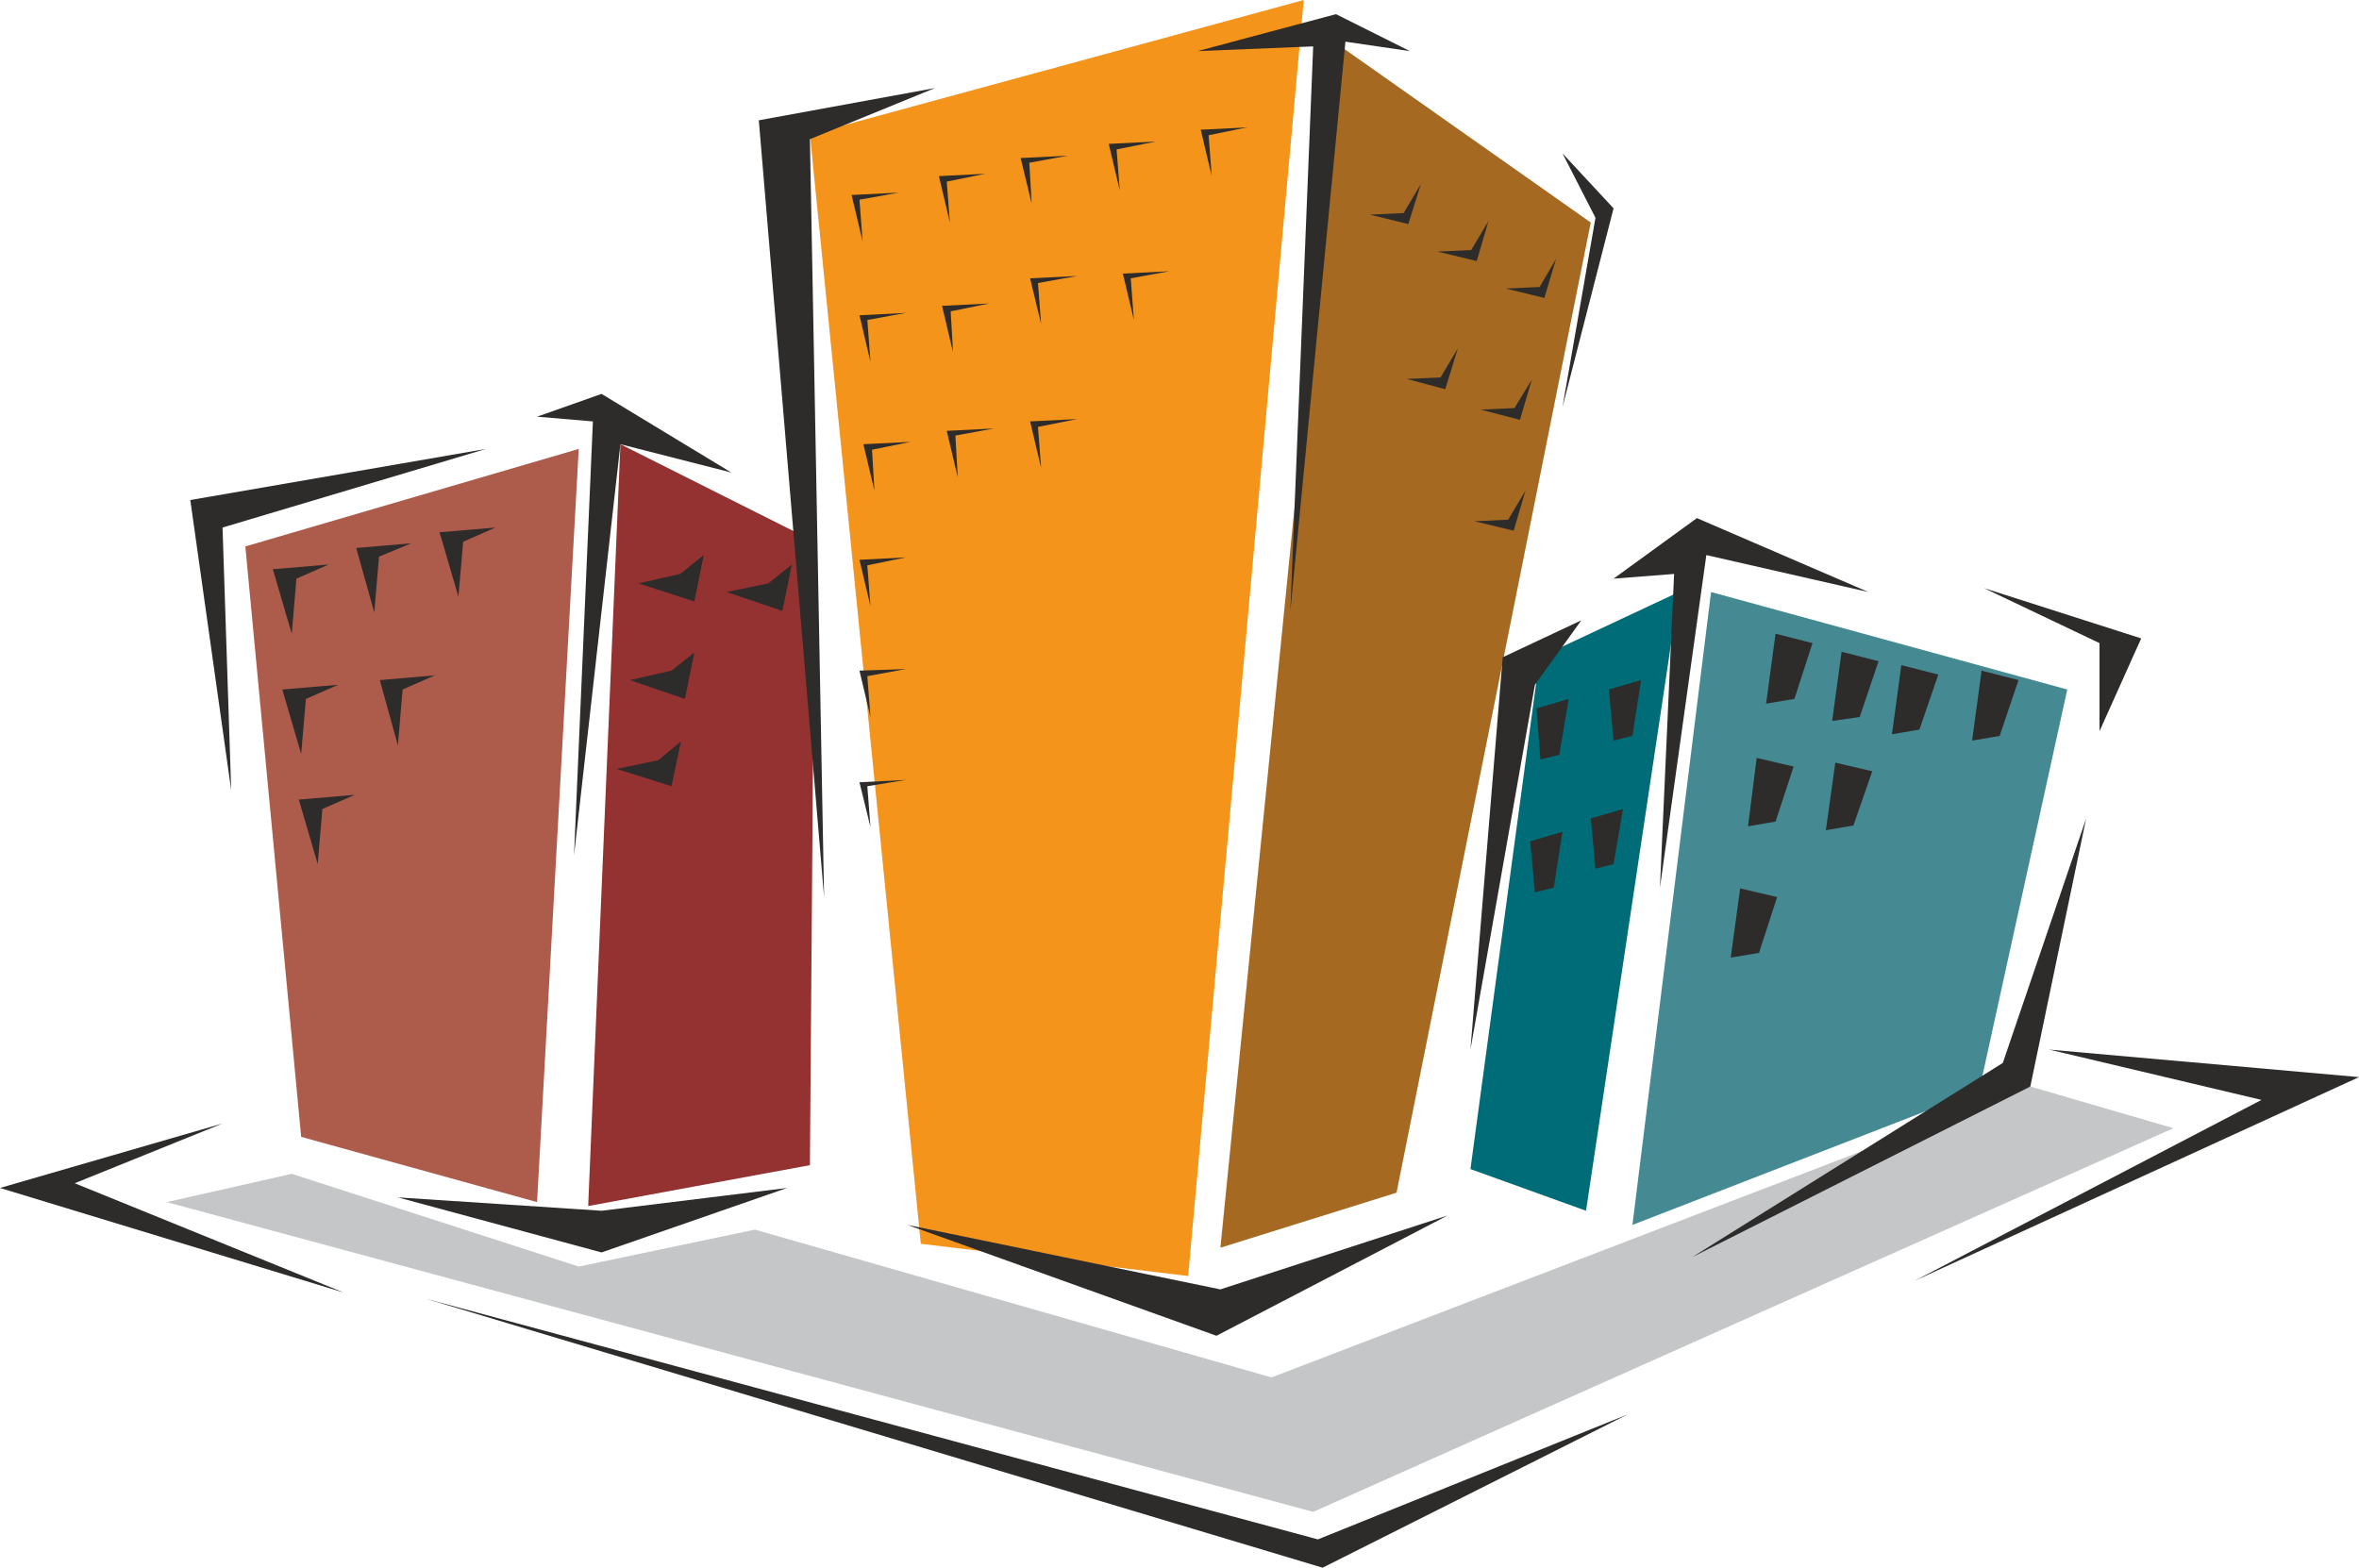
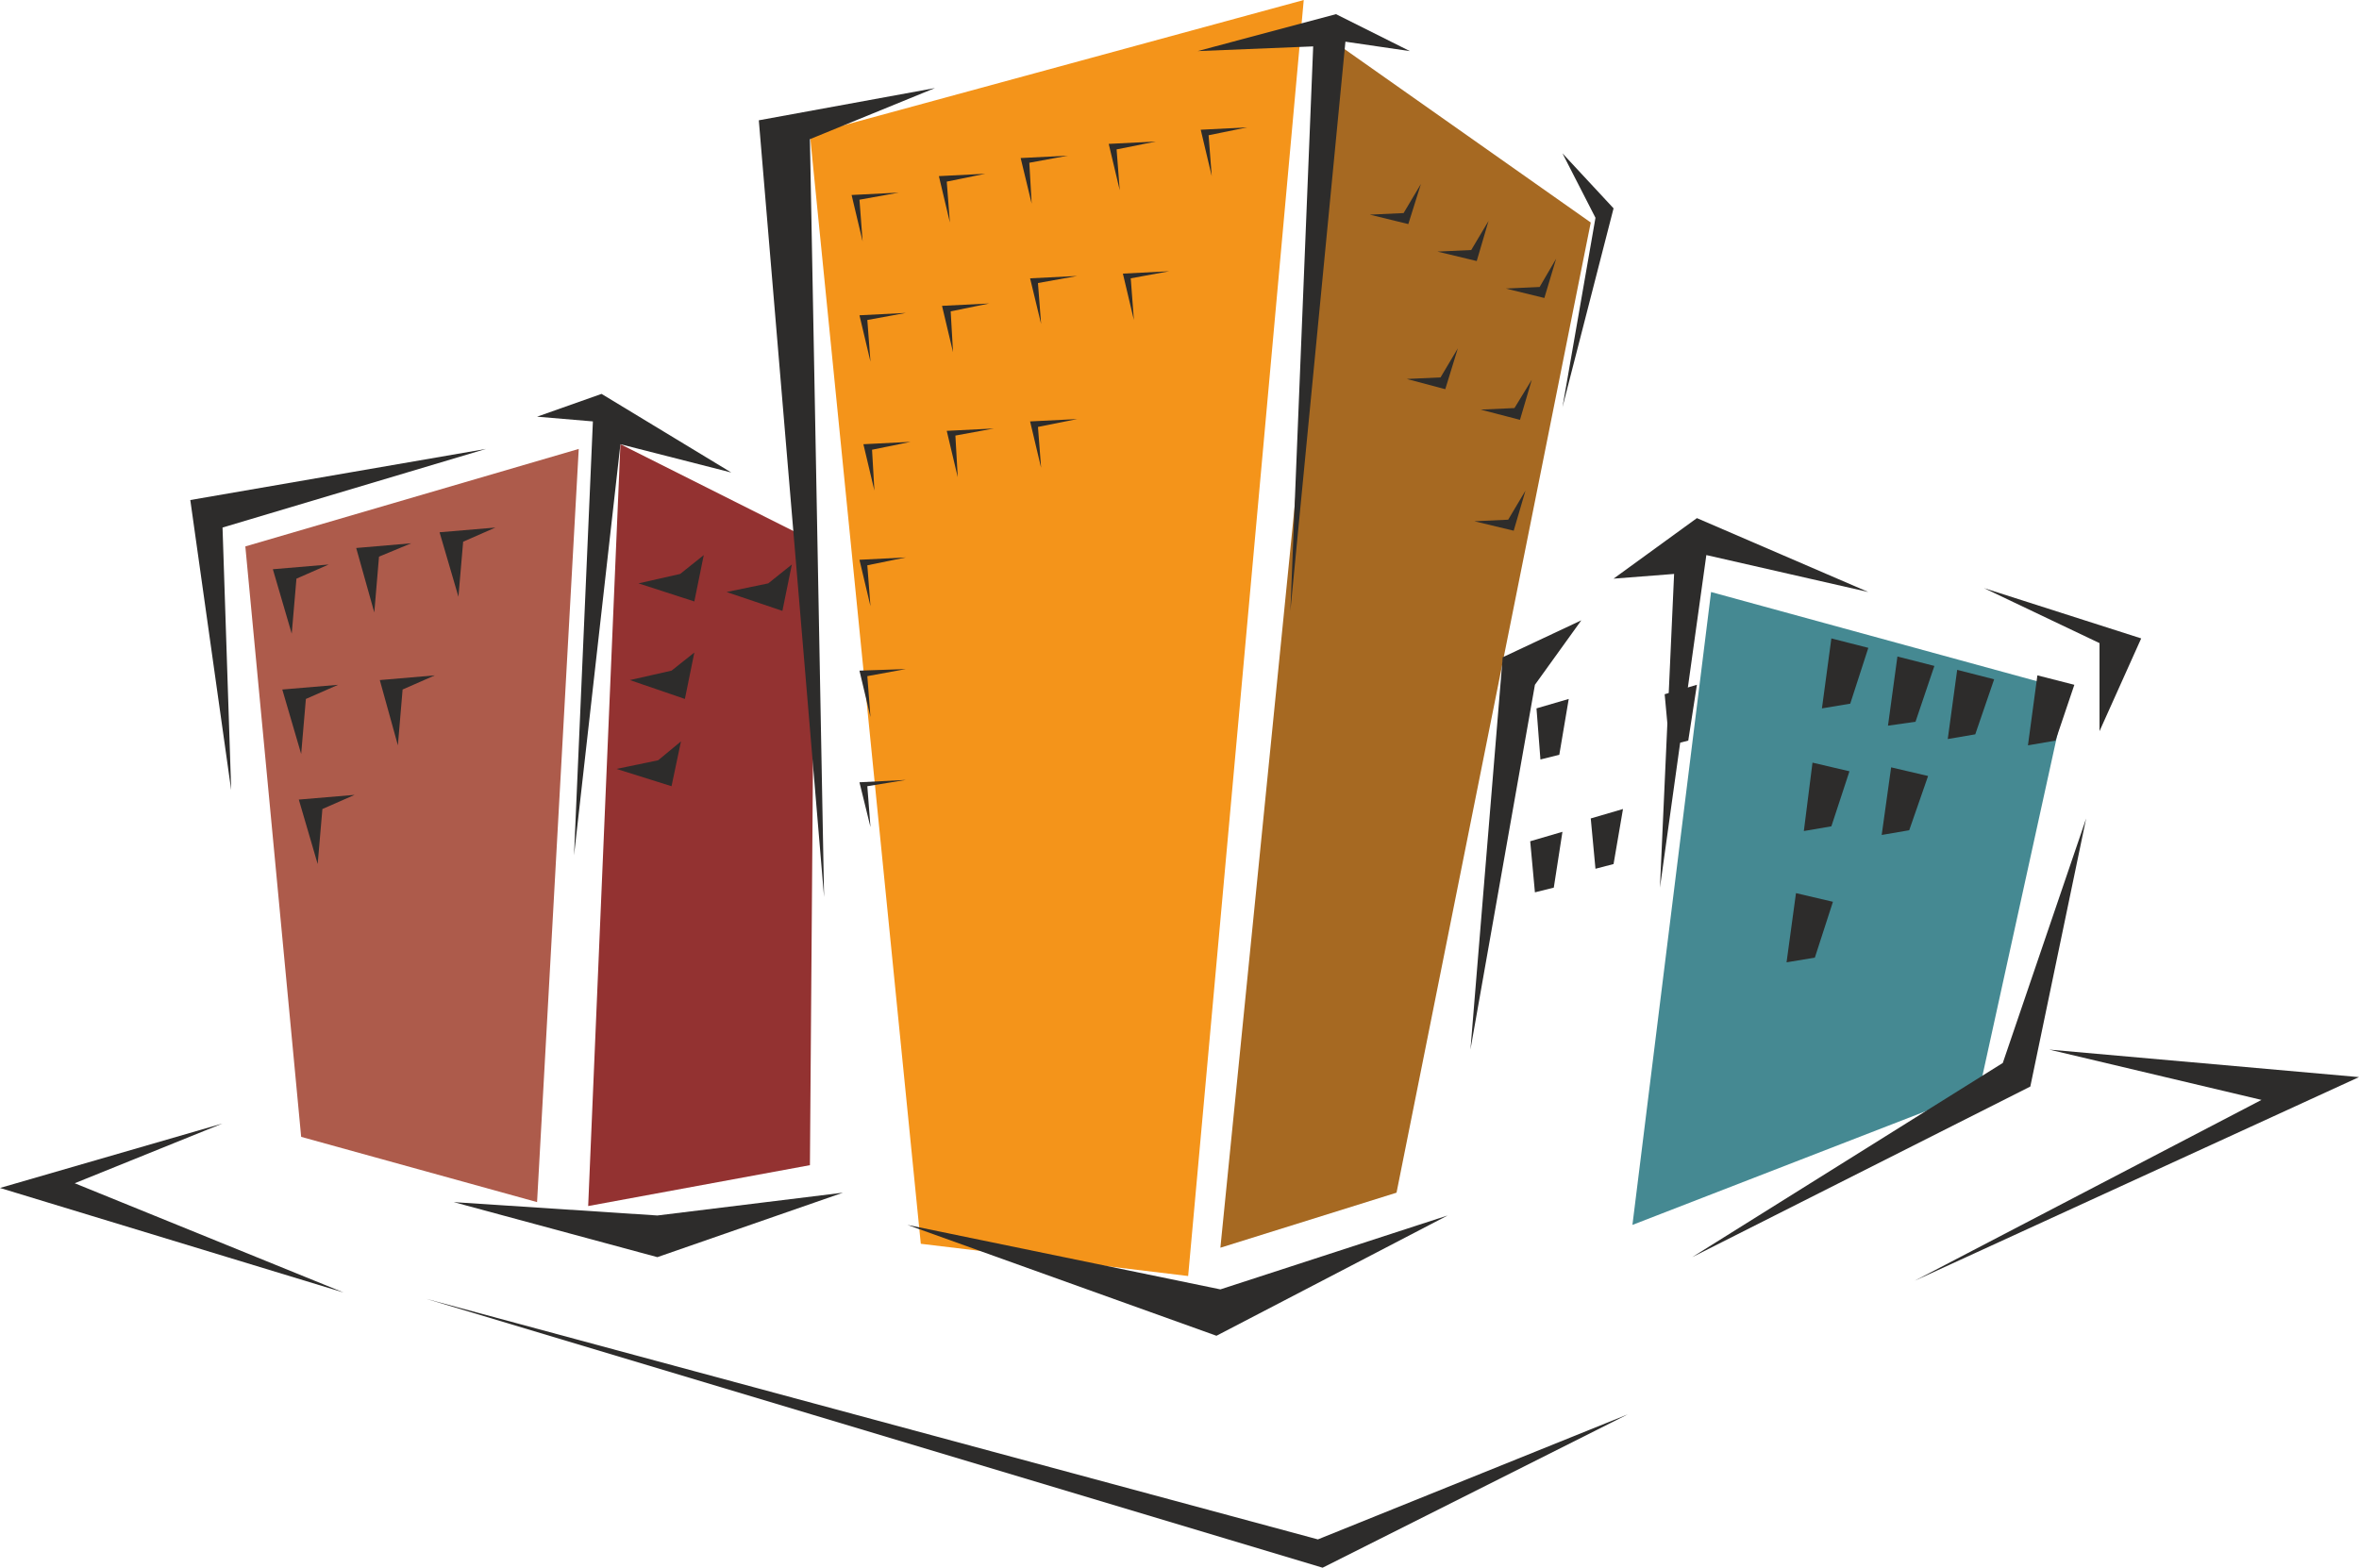
<svg xmlns="http://www.w3.org/2000/svg" height="191.424" viewBox="0 0 216 143.568" width="288">
-   <path style="fill:#c4c6c7" d="m204.902 459.249 104.976 28.368 78.768-35.136-13.104-3.816-69.48 26.64-47.304-13.536-16.128 3.384-26.28-8.496z" transform="translate(-189.638 -349.16)" />
  <path style="fill:#933231" d="m246.446 389.84-2.952 69.769 20.304-3.744.432-57.096z" transform="translate(-189.638 -349.16)" />
  <path style="fill:#a66922" d="m312.398 353.409-11.016 110.016 16.128-5.04 17.784-88.848z" transform="translate(-189.638 -349.16)" />
  <path style="fill:#f4941a" d="m263.798 361.473 10.152 101.592 24.48 2.952 10.584-116.856z" transform="translate(-189.638 -349.16)" />
  <path style="fill:#2d2c2b" d="m259.118 360.177 5.976 71.136-1.296-69.408 11.448-4.68zm40.176-6.337 12.672-3.383 6.768 3.384-5.904-.864-5.04 52.128 2.088-51.696zm33.408 9.36 4.68 5.04-4.68 18.217 3.024-17.352zm-59.976 98.137 28.296 10.152 21.168-11.016-20.808 6.768zm7.128-96.264-4.248.216 1.008 4.248-.288-3.744z" transform="translate(-189.638 -349.16)" />
  <path style="fill:#2d2c2b" d="m271.934 366.8-4.32.217 1.008 4.248-.288-3.816zm15.48-3.383-4.32.216 1.008 4.176-.216-3.744zm8.064-1.297-4.32.217 1.008 4.248-.288-3.744zm8.352-1.295-4.248.216 1.008 4.248-.288-3.744zm-31.248 16.992-4.248.216 1.008 4.248-.288-3.816zm.432 11.808-4.32.216 1.008 4.248-.216-3.744zm7.2-12.672-4.32.216 1.008 4.248-.216-3.744zm8.064-2.52-4.32.216 1.008 4.176-.288-3.744zm-15.696 25.776-4.248.216 1.008 4.248-.288-3.744zm8.064-11.809-4.32.217 1.008 4.248-.216-3.816zm-8.064 22.033-4.248.144 1.008 4.248-.288-3.744zM296.702 374l-4.248.217 1.008 4.248-.288-3.816zm-8.424 13.537-4.32.216 1.008 4.248-.288-3.744zm-15.696 33.048-4.248.216 1.008 4.104-.288-3.744zm54.936-45 3.528.864 1.08-3.6-1.512 2.592zm-6.264-3.385 3.6.865 1.08-3.672-1.584 2.664zm-6.192-3.383 3.528.864 1.152-3.672-1.584 2.664zm10.152 17.856 3.6.936 1.08-3.672-1.584 2.592zm-6.768-2.808 3.528.936 1.152-3.744-1.584 2.664zm6.192 13.032 3.6.864 1.08-3.672-1.584 2.664zm-95.976 71.208 82.08 24.624 27.936-14.04-28.368 11.448z" transform="translate(-189.638 -349.16)" />
-   <path style="fill:#006c77" d="m343.358 403.377-8.496 56.664-10.584-3.816 6.336-46.872z" transform="translate(-189.638 -349.16)" />
  <path style="fill:#458992" d="m346.31 403.377-7.2 57.96 31.752-12.312 8.064-36.72z" transform="translate(-189.638 -349.16)" />
  <path style="fill:#ad5b4b" d="m238.814 459.249-21.6-5.976-5.112-54.072 30.528-8.928z" transform="translate(-189.638 -349.16)" />
  <path style="fill:#2d2c2b" d="m337.382 402.153 7.632-5.544 15.696 6.768-14.832-3.384-4.248 30.456 1.296-28.728zm27.576 64.296 31.752-16.56-19.44-4.608 28.368 2.52z" transform="translate(-189.638 -349.16)" />
-   <path style="fill:#2d2c2b" d="m344.582 464.289 30.96-15.624 5.112-24.552-7.632 22.392zm26.712-61.272 14.4 4.608-3.816 8.496v-8.064zm-181.656 54.936 31.464 9.576-24.624-10.008 13.536-5.472zm21.168-36.433-3.744-26.567 27.072-4.68-24.12 7.2zm113.472 23.76 2.952-35.927 7.2-3.384-4.248 5.904zm-85.464-57.96 5.904-2.087 11.88 7.2-10.152-2.592-4.248 37.656 1.728-39.744zm-12.744 71.497 18.648 5.04 16.992-5.904-16.992 2.088zm126.144-51.624-.864 6.408 2.592-.432 1.656-5.112zm6.048 1.656-.864 6.336 2.52-.36 1.728-5.112zm5.472 1.224-.864 6.336 2.52-.432 1.728-5.04zm-13.248 8.496-.792 6.264 2.52-.432 1.656-5.04zm7.2.431-.864 6.193 2.52-.432 1.728-4.968zm13.392-8.423-.864 6.408 2.52-.432 1.728-5.112zm-22.104 19.943-.864 6.337 2.592-.432 1.656-5.112zm-9.072-19.08-.792 5.113-1.728.432-.432-4.68z" transform="translate(-189.638 -349.16)" />
+   <path style="fill:#2d2c2b" d="m344.582 464.289 30.96-15.624 5.112-24.552-7.632 22.392zm26.712-61.272 14.4 4.608-3.816 8.496v-8.064zm-181.656 54.936 31.464 9.576-24.624-10.008 13.536-5.472zm21.168-36.433-3.744-26.567 27.072-4.68-24.12 7.2zm113.472 23.76 2.952-35.927 7.2-3.384-4.248 5.904zm-85.464-57.96 5.904-2.087 11.88 7.2-10.152-2.592-4.248 37.656 1.728-39.744m-12.744 71.497 18.648 5.04 16.992-5.904-16.992 2.088zm126.144-51.624-.864 6.408 2.592-.432 1.656-5.112zm6.048 1.656-.864 6.336 2.52-.36 1.728-5.112zm5.472 1.224-.864 6.336 2.52-.432 1.728-5.04zm-13.248 8.496-.792 6.264 2.52-.432 1.656-5.04zm7.2.431-.864 6.193 2.52-.432 1.728-4.968zm13.392-8.423-.864 6.408 2.52-.432 1.728-5.112zm-22.104 19.943-.864 6.337 2.592-.432 1.656-5.112zm-9.072-19.08-.792 5.113-1.728.432-.432-4.68z" transform="translate(-189.638 -349.16)" />
  <path style="fill:#2d2c2b" d="m333.278 413.169-.864 5.112-1.728.432-.36-4.68zm-.576 12.168-.792 5.112-1.728.432-.432-4.68zm5.544-2.088-.864 5.04-1.656.432-.432-4.608zM216.35 407.193l-1.728-5.904 5.112-.432-2.952 1.296zm7.56-1.944-1.656-5.904 5.04-.432-2.952 1.224zm7.704-1.44-1.728-5.904 5.112-.432-2.952 1.296zm-14.4 14.4-1.728-5.904 5.112-.432-2.952 1.296zm8.856-.792-1.656-5.976 5.04-.432-2.952 1.296zm-7.344 10.872-1.728-5.904 5.112-.432-2.952 1.296zm35.352-28.296-.864 4.248-5.112-1.656 3.816-.864zm8.064.864-.864 4.248-5.112-1.728 3.816-.792zm-8.928 8.063-.864 4.249-5.04-1.728 3.816-.864zm-1.224 8.137-.864 4.104-5.04-1.584 3.816-.792z" transform="translate(-189.638 -349.16)" />
</svg>